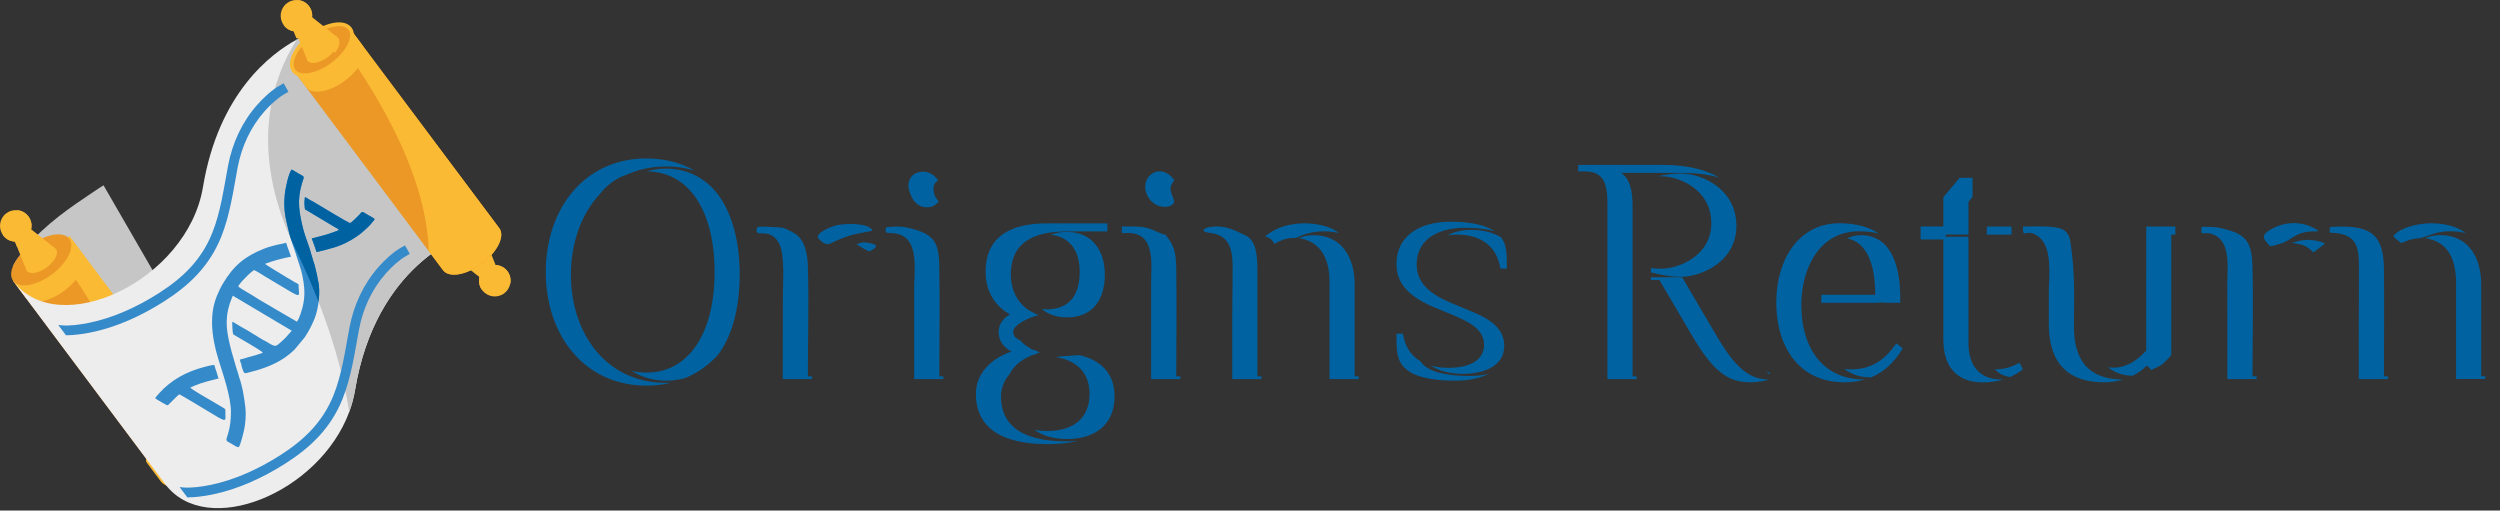
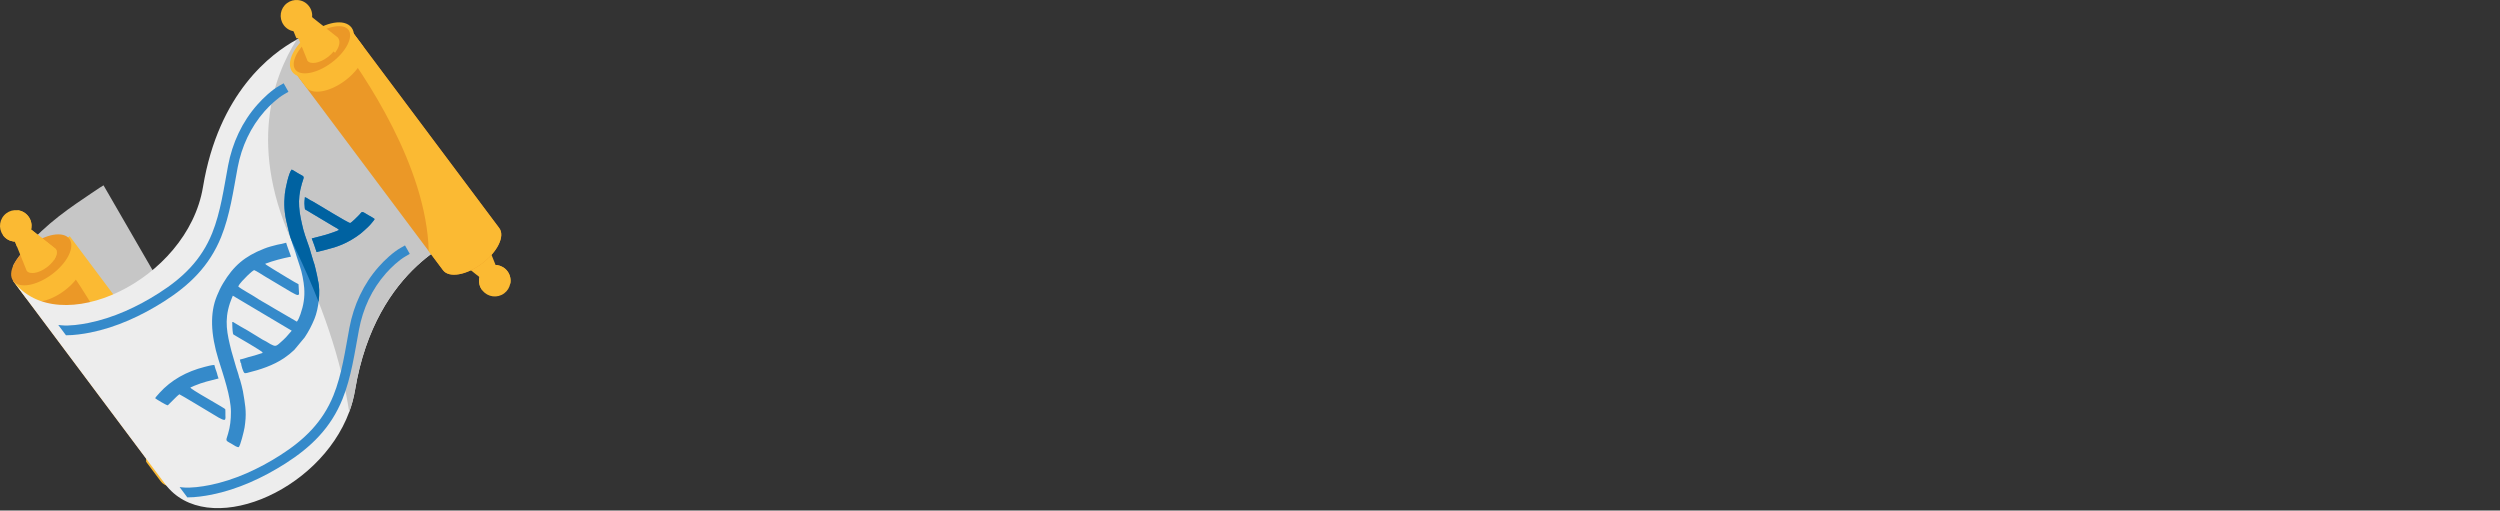
<svg xmlns="http://www.w3.org/2000/svg" width="142" height="29" viewBox="0 0 142 29" fill="none">
  <rect x="0" y="0" width="142" height="29" fill="#333333" stroke="none" />
-   <path fill-rule="evenodd" clip-rule="evenodd" d="M40.589 15.447C40.589 18.949 39.114 21.164 36.72 21.164C36.424 21.164 36.144 21.132 35.877 21.064C36.784 21.643 37.963 21.775 38.99 21.447C39.674 21.148 40.274 20.712 40.769 20.168C41.729 18.917 42.016 17.102 42.016 15.599C42.016 13.589 41.501 11.023 39.554 9.991C38.711 9.544 37.651 9.46 36.74 9.735C39.122 9.747 40.589 11.954 40.589 15.447ZM80.69 20.524C80.122 20.192 79.794 19.653 79.686 18.953H79.319C79.319 19.877 79.319 20.428 79.778 20.888C80.238 21.348 81.161 21.623 82.636 21.623C83.368 21.623 84.023 21.495 84.551 21.239C84.199 21.32 83.828 21.355 83.476 21.355C82.724 21.355 81.409 21.279 80.834 20.708C80.782 20.652 80.734 20.588 80.69 20.524ZM82.213 13.365C82.373 13.341 82.544 13.325 82.732 13.325C84.207 13.325 85.039 14.06 85.222 15.26H85.59C85.59 14.44 85.59 13.913 85.266 13.485C84.803 13.197 84.219 13.057 83.568 13.057C83.108 13.057 82.612 13.153 82.213 13.365ZM84.887 13.133C84.319 12.973 83.66 12.937 83.2 12.937C81.853 12.937 80.466 13.485 80.466 15.028C80.466 16.235 81.501 16.823 82.489 17.234L83.596 17.694C84.459 18.054 85.442 18.569 85.442 19.637C85.442 20.884 84.131 21.235 83.108 21.235C82.4 21.235 81.769 21.088 81.273 20.768C81.565 20.848 81.897 20.892 82.269 20.892C83.652 20.892 84.295 20.34 84.295 19.601C84.295 18.865 83.744 18.401 82.636 17.942L81.529 17.482C80.146 16.91 79.319 16.191 79.319 14.992C79.319 13.425 80.61 12.594 82.361 12.594C83.536 12.589 84.379 12.789 84.887 13.133ZM34.054 11.043C32.991 12.19 32.427 13.841 32.427 15.599C32.427 18.985 34.498 21.903 38.123 21.739C37.683 21.847 37.212 21.903 36.716 21.903C33.215 21.903 31 19.065 31 15.451C31 11.838 33.211 9 36.716 9C37.751 9 38.675 9.248 39.462 9.692C38.247 9.32 36.804 9.384 35.645 9.903C35.017 10.103 34.482 10.491 34.054 11.043ZM44.459 21.531H46.118V21.375H45.886C45.886 19.297 45.954 17.126 45.886 15.06C45.862 14.4 45.71 13.561 45.074 13.221C44.491 12.909 44.575 12.925 43.819 12.893C43.611 12.885 43.2 12.845 43.012 12.901C42.764 13.653 43.687 12.793 44.243 13.809C44.595 14.452 44.467 16.055 44.467 16.855C44.459 18.413 44.459 19.972 44.459 21.531ZM49.559 13.081C49.295 12.626 47.896 12.685 47.433 12.817C47.237 12.873 46.185 13.257 46.521 13.585C47.021 14.076 47.077 13.829 47.788 13.549C48.464 13.285 48.676 13.281 49.379 13.141L49.523 13.113L49.559 13.081ZM49.391 13.805C49.483 13.829 49.599 13.853 49.683 13.893C49.939 14.012 49.447 14.256 49.371 14.28C49.148 14.196 48.864 14.001 48.652 13.873C49 13.749 49.032 13.737 49.391 13.805ZM51.925 21.531H53.584V21.375H53.353C53.353 19.285 53.392 17.134 53.349 15.048C53.321 13.681 52.981 13.277 51.646 12.953C51.17 12.837 50.81 12.857 50.331 12.909C50.191 13.441 50.535 13.093 51.166 13.345C52.193 13.749 51.925 15.451 51.925 16.371C51.925 18.09 51.925 19.808 51.925 21.531ZM53.285 10.259C53.097 9.955 52.789 9.751 52.441 9.751C51.925 9.751 51.594 10.063 51.594 10.583C51.682 11.182 52.01 11.806 52.701 11.774C52.993 11.758 53.137 11.638 53.329 11.442C53.133 11.27 53.021 10.987 53.021 10.735C53.021 10.491 53.113 10.335 53.285 10.259ZM55.983 15.447C55.983 16.647 56.626 17.474 57.366 17.846C57.09 18.03 56.722 18.306 56.722 18.861C56.722 19.417 57.09 19.785 57.458 19.968C56.35 20.336 55.431 21.168 55.431 22.367C55.431 24.485 57.182 25.225 59.488 25.225C60.116 25.225 60.7 25.169 61.219 25.049C61.015 25.061 60.807 25.069 60.608 25.069C58.849 25.069 56.858 24.653 56.858 22.519C56.858 22.023 57.042 21.607 57.33 21.271C57.598 20.74 58.073 20.392 58.661 20.156L58.709 20.16C58.825 20.104 58.937 20.06 59.057 20.016C58.949 19.964 58.837 19.928 58.729 19.864C58.697 19.869 58.661 19.869 58.629 19.857C58.373 19.701 58.129 19.557 57.933 19.321C57.682 19.217 57.554 19.069 57.554 18.865C57.554 18.717 57.618 18.601 57.749 18.505C57.965 18.27 58.657 17.954 58.989 17.91L58.625 17.726C57.822 17.322 57.414 16.479 57.414 15.603C57.414 13.637 58.897 13.145 60.608 13.145H62.898V12.689H59.488C57.55 12.681 55.983 13.329 55.983 15.447ZM59.976 20.28C60.108 20.26 60.224 20.244 60.32 20.24L61.299 20.168C62.474 20.44 63.306 21.16 63.306 22.511C63.306 24.162 62.151 24.937 60.604 24.937C59.876 24.937 59.233 24.765 58.761 24.413C58.989 24.457 59.233 24.481 59.488 24.481C60.871 24.481 61.887 23.838 61.887 22.363C61.879 21.247 61.251 20.492 59.976 20.28ZM61.327 15.447C61.327 14.069 60.604 13.417 59.68 13.337C59.944 13.229 60.252 13.173 60.604 13.173C62.035 13.173 62.754 14.236 62.754 15.599C62.754 17.011 62.078 18.026 60.604 18.026C60.092 18.026 59.568 17.894 59.176 17.55C59.276 17.562 59.38 17.57 59.484 17.57C60.5 17.566 61.327 17.015 61.327 15.447ZM65.364 12.865C65.336 12.865 65.308 12.865 65.28 12.865H65.364ZM64.925 12.873C65.025 12.957 64.981 12.849 64.925 12.873ZM65.384 21.531H67.043V21.375H66.811C66.811 19.337 66.843 17.254 66.811 15.22C66.787 14.348 66.719 13.921 66.124 13.253C66.575 13.557 65.396 13.021 65.38 13.013C65.02 12.893 64.773 12.873 64.393 12.865C64.169 12.865 63.949 12.865 63.725 12.865C63.725 13.445 63.626 13.173 64.281 13.245C65.628 13.389 65.384 15.072 65.384 16.043C65.384 17.874 65.384 19.705 65.384 21.531ZM66.643 11.258C66.463 10.795 66.376 10.655 66.703 10.235C65.8 9 64.425 10.295 65.36 11.386C65.844 11.946 66.763 11.79 66.683 11.382L66.643 11.258ZM69.993 21.531H71.652V21.375H71.42V15.232C71.412 14.66 71.38 13.673 70.776 13.385C70.069 13.049 69.581 12.781 68.754 12.889C68.366 12.941 68.126 13.165 68.726 13.229C70.177 13.381 70.009 14.76 70.009 15.919C70.009 16.555 69.993 17.19 69.993 17.826C69.993 19.057 69.993 20.296 69.993 21.531ZM72.387 13.857C72.767 13.621 73.163 13.493 73.611 13.517C74.342 13.129 75.253 13.053 76.057 13.229C75.489 12.821 74.77 12.685 74.046 12.685C73.195 12.709 72.539 12.893 71.86 13.417C72.124 13.513 72.26 13.601 72.387 13.857ZM73.763 13.529C74.03 13.421 74.314 13.357 74.61 13.357C76.233 13.357 76.944 14.656 76.944 16.151V21.375H77.176V21.531H75.517V15.999C75.521 14.32 74.682 13.637 73.763 13.529ZM94.344 15.264C94.16 15.264 93.965 15.248 93.773 15.228V15.472C94.336 15.611 94.876 15.723 95.463 15.723C96.139 15.723 96.898 15.456 97.45 15.068C98.202 14.536 98.629 13.765 98.629 12.833C98.629 11.882 98.222 11.079 97.454 10.523C96.906 10.123 96.147 9.855 95.463 9.855C95.036 9.855 94.556 9.923 94.132 10.019C94.204 10.015 94.276 10.011 94.344 10.011C95.36 10.011 97.202 10.747 97.202 12.685C97.202 14.524 95.36 15.264 94.344 15.264ZM96.095 19.041C97.29 21.072 98.122 21.715 99.413 21.715C99.829 21.715 100.248 21.639 100.46 21.555C100.224 21.551 99.988 21.519 99.76 21.447C98.745 21.128 97.986 19.896 97.478 19.033L95.547 15.747H93.773V15.903H94.252L96.095 19.041ZM100.52 21.259C100.456 21.22 100.392 21.18 100.332 21.136C100.392 21.148 100.456 21.156 100.52 21.16V21.259ZM97.638 10.083C96.978 9.891 96.247 9.819 95.555 9.819H92.082C92.621 10.187 92.729 10.923 92.729 11.726V21.375H92.961V21.531H91.302V11.578C91.302 10.475 91.118 9.735 90.011 9.735H89.644V9.368H94.436C95.308 9.364 96.631 9.48 97.638 10.083ZM106.712 13.261C106.14 12.881 105.401 12.681 104.485 12.681C102.183 12.681 100.892 14.708 100.892 17.198C100.892 19.689 102.183 21.715 104.761 21.715C105.177 21.715 105.569 21.663 105.932 21.555C103.434 21.571 102.315 19.625 102.315 17.346C102.315 15.308 103.286 13.137 105.601 13.137C106.012 13.141 106.38 13.181 106.712 13.261ZM106.28 21.435C105.712 21.439 105.201 21.296 104.749 20.948C104.869 20.968 104.997 20.98 105.129 20.98C106.328 20.98 107.063 20.428 107.711 19.505L108.079 19.78C107.579 20.612 106.98 21.144 106.28 21.435ZM104.925 13.545C105.161 13.425 105.425 13.357 105.692 13.357C107.563 13.357 107.935 15.412 107.935 16.89V17.198H107.267C107.012 17.182 106.772 17.178 106.624 17.198H103.45C103.45 17.046 103.446 16.895 103.454 16.743H106.512C106.512 14.904 105.984 13.749 104.925 13.545ZM110.385 19.321C110.385 20.98 111.309 21.719 112.596 21.719C113.075 21.719 113.467 21.655 113.787 21.559H113.715C112.4 21.559 111.808 20.744 111.808 19.469V13.445H110.517V13.321H111.808V11.466L112.04 11.187V10.099H111.305L110.381 11.207V12.865H109.09V13.601H110.381V19.321H110.385ZM114.175 21.415C113.803 21.363 113.523 21.208 113.315 20.976C113.875 20.98 114.227 20.852 114.714 20.608L114.898 20.976C114.73 21.108 114.498 21.271 114.175 21.415ZM114.255 13.325H112.851V12.869H114.255V13.325ZM123.564 12.865C123.012 12.865 122.461 12.865 121.909 12.869C121.897 15.216 121.905 17.562 121.905 19.909C121.338 20.544 120.618 20.988 119.743 20.864C120.094 21.156 120.554 21.335 121.134 21.343C121.454 21.184 121.713 20.988 121.905 20.796H121.997L122.193 21.02C122.345 20.928 122.517 20.864 122.545 20.848C122.613 20.804 122.677 20.776 122.733 20.756C122.949 20.588 123.136 20.392 123.328 20.18V13.329H123.56V12.865H123.564ZM116.373 18.398C116.373 21.072 117.94 21.715 119.507 21.715C119.907 21.715 120.266 21.655 120.59 21.559C118.659 21.547 117.8 20.504 117.8 18.549C117.808 16.795 117.868 15.479 117.592 13.709C117.476 12.961 116.949 12.909 116.245 12.869C115.813 12.845 115.342 12.865 114.902 12.869C114.894 13.689 115.098 12.853 115.841 13.485C116.573 14.104 116.385 15.627 116.373 16.503C116.373 17.134 116.373 17.766 116.373 18.398ZM126.514 21.531H128.173V21.375H127.941C127.941 19.313 127.997 17.138 127.937 15.092C127.897 13.617 127.493 13.257 126.098 12.949C125.759 12.873 125.399 12.885 125.051 12.881C124.983 13.593 125.163 12.989 125.882 13.405C126.686 13.873 126.518 15.256 126.51 16.051C126.514 17.874 126.514 19.705 126.514 21.531ZM128.784 13.161C128.409 13.457 128.633 13.617 128.9 13.941C128.988 14.049 129.328 13.889 129.512 13.841C130.148 13.677 130.371 13.157 131.367 13.145C131.746 13.161 131.774 13.113 131.331 12.905C130.507 12.514 129.524 12.633 128.784 13.161ZM131.399 14.34C130.991 13.921 130.747 13.877 130.188 13.793C130.915 13.569 131.347 13.557 132.066 13.821C131.846 14.008 131.631 14.168 131.399 14.34ZM133.981 21.531H135.64V21.375H135.408C135.408 19.333 135.432 17.262 135.408 15.224C135.384 13.121 134.425 12.797 132.506 12.881C132.338 12.889 132.31 12.881 132.326 13.145C132.334 13.253 132.382 13.213 132.554 13.225C133.977 13.333 133.993 14.156 133.989 15.396C133.973 17.442 133.981 19.489 133.981 21.531ZM140.045 13.225C139.477 12.817 138.758 12.681 138.034 12.681C137.363 12.701 136.431 12.877 135.948 13.385C136.011 13.553 136.259 13.685 136.395 13.809C136.867 13.617 136.935 13.569 137.455 13.525C137.662 13.505 138.138 13.277 138.482 13.209C139.025 13.101 139.501 13.121 140.045 13.225ZM139.509 15.999C139.473 14.756 139.097 13.733 137.75 13.525C138.062 13.405 138.266 13.361 138.598 13.353C140.221 13.353 140.932 14.652 140.932 16.147V21.372H141.164V21.527H139.505V15.999H139.509Z" fill="#0062A1" />
  <path fill-rule="evenodd" clip-rule="evenodd" d="M1.17 15.971L0.751 15.079C1.589 13.644 3.01 12.473 4.354 11.547C4.407 11.511 5.858 10.517 5.88 10.526L9.535 16.849C9.535 16.849 3.259 18.399 3.243 18.304C3.231 18.206 1.17 15.971 1.17 15.971Z" fill="#C6C6C6" />
  <path fill-rule="evenodd" clip-rule="evenodd" d="M3.938 13.565L12.415 24.891C12.756 25.343 12.313 26.245 11.432 26.905C10.549 27.564 9.562 27.735 9.221 27.281L0.744 15.955L3.938 13.565Z" fill="#EB9827" />
  <path fill-rule="evenodd" clip-rule="evenodd" d="M3.938 13.565L4.635 14.498C4.975 14.95 4.535 15.855 3.654 16.512C2.771 17.171 1.781 17.34 1.443 16.888L0.746 15.955L3.938 13.565Z" fill="#FBBA33" />
  <path fill-rule="evenodd" clip-rule="evenodd" d="M3.938 13.565L12.415 24.891C12.755 25.343 12.313 26.245 11.432 26.905C10.549 27.564 9.562 27.735 9.221 27.281L8.41 26.195C8.284 21.4 4.804 16.252 3.195 14.122L3.938 13.565Z" fill="#FBBA33" stroke="#FBBA33" stroke-width="0.216" stroke-miterlimit="22.926" />
  <path fill-rule="evenodd" clip-rule="evenodd" d="M3.938 13.565C4.276 14.017 3.838 14.919 2.955 15.579C2.075 16.238 1.085 16.407 0.747 15.952C0.409 15.5 0.847 14.598 1.73 13.939C2.608 13.282 3.598 13.113 3.938 13.565Z" fill="#EB9827" />
  <path fill-rule="evenodd" clip-rule="evenodd" d="M3.166 14.141C3.276 14.289 3.226 14.529 3.064 14.772C2.964 14.915 2.828 15.057 2.659 15.184C2.202 15.526 1.688 15.612 1.515 15.379L1.462 15.245L0.963 14.003L0.627 13.17L1.3 12.666L3.054 14.051L3.166 14.141Z" fill="#FBBA33" />
  <path fill-rule="evenodd" clip-rule="evenodd" d="M3.166 14.141C3.276 14.289 3.226 14.529 3.064 14.772L1.831 13.727C1.441 14.043 1.12 14.039 0.963 14.005L0.627 13.172L1.3 12.668L3.054 14.053L3.166 14.141Z" fill="#FBBA33" />
  <path fill-rule="evenodd" clip-rule="evenodd" d="M1.613 12.292C1.91 12.689 1.827 13.249 1.432 13.546C1.034 13.844 0.473 13.765 0.177 13.368C0.173 13.361 0.166 13.351 0.163 13.344C-0.115 12.949 -0.03 12.406 0.361 12.113C0.546 11.975 0.768 11.918 0.98 11.94C1.22 11.959 1.453 12.08 1.613 12.292Z" fill="#FBBA33" />
  <path fill-rule="evenodd" clip-rule="evenodd" d="M1.613 12.292C1.911 12.689 1.828 13.249 1.433 13.546C1.035 13.844 0.473 13.765 0.178 13.368C0.174 13.361 0.166 13.351 0.164 13.344C0.497 13.482 0.845 13.322 1.111 12.946C1.383 12.561 1.159 12.161 0.98 11.942C1.221 11.959 1.454 12.08 1.613 12.292Z" fill="#FBBA33" />
  <path fill-rule="evenodd" clip-rule="evenodd" d="M17.663 1.877L26.3 13.415C26.3 13.415 21.354 15.003 20.167 22.157C20.095 22.585 19.983 22.999 19.836 23.399C18.137 27.995 11.73 30.632 9.381 27.495L0.744 15.957C3.298 19.37 10.645 15.955 11.53 10.619C12.418 5.271 15.404 3.034 16.859 2.246C17.349 1.977 17.663 1.877 17.663 1.877Z" fill="#EDEDED" />
  <path fill-rule="evenodd" clip-rule="evenodd" d="M17.662 1.877L26.299 13.415C26.299 13.415 21.353 15.003 20.166 22.157C20.094 22.585 19.982 22.999 19.835 23.399C19.492 21.157 18.664 18.039 16.786 14.153C13.987 8.365 15.558 4.279 16.86 2.246C17.348 1.977 17.662 1.877 17.662 1.877Z" fill="#C6C6C6" />
  <path fill-rule="evenodd" clip-rule="evenodd" d="M28.823 15.407C28.525 15.01 27.963 14.931 27.568 15.226C27.171 15.524 27.09 16.083 27.387 16.481C27.392 16.488 27.399 16.497 27.406 16.502C27.706 16.88 28.254 16.952 28.642 16.659C28.827 16.521 28.941 16.323 28.982 16.114C29.029 15.876 28.98 15.619 28.823 15.407Z" fill="#FBBA33" />
  <path fill-rule="evenodd" clip-rule="evenodd" d="M28.823 15.407C28.525 15.01 27.963 14.931 27.568 15.226C27.171 15.524 27.09 16.083 27.387 16.481C27.392 16.488 27.399 16.497 27.406 16.502C27.368 16.145 27.618 15.855 28.056 15.707C28.504 15.557 28.825 15.883 28.984 16.114C29.029 15.876 28.98 15.619 28.823 15.407Z" fill="#FBBA33" />
  <path fill-rule="evenodd" clip-rule="evenodd" d="M27.485 13.394C27.375 13.246 27.13 13.227 26.85 13.315C26.685 13.37 26.509 13.46 26.34 13.587C25.883 13.929 25.657 14.398 25.831 14.631L25.943 14.719L26.992 15.548L27.697 16.105C27.975 15.978 28.206 15.814 28.37 15.6L27.537 13.527L27.485 13.394Z" fill="#FBBA33" />
  <path fill-rule="evenodd" clip-rule="evenodd" d="M19.88 1.632L28.358 12.958C28.698 13.411 28.255 14.312 27.375 14.972C26.492 15.631 25.504 15.802 25.164 15.348L16.686 4.022L19.88 1.632Z" fill="#EB9827" />
  <path fill-rule="evenodd" clip-rule="evenodd" d="M19.881 1.632L20.578 2.565C20.919 3.017 20.478 3.922 19.598 4.579C18.715 5.238 17.725 5.407 17.387 4.955L16.689 4.022L19.881 1.632Z" fill="#FBBA33" />
  <path fill-rule="evenodd" clip-rule="evenodd" d="M19.88 1.632L28.358 12.958C28.698 13.411 28.255 14.312 27.375 14.972C26.492 15.631 25.504 15.802 25.164 15.348L24.352 14.262C24.226 9.467 20.747 4.319 19.138 2.189L19.88 1.632Z" fill="#FBBA33" />
  <path fill-rule="evenodd" clip-rule="evenodd" d="M19.881 1.632C20.219 2.084 19.781 2.986 18.898 3.646C18.017 4.305 17.027 4.474 16.689 4.019C16.351 3.567 16.789 2.665 17.672 2.006C18.553 1.347 19.543 1.18 19.881 1.632Z" fill="#EB9827" stroke="#FBBA33" stroke-width="0.216" stroke-miterlimit="22.926" />
  <path fill-rule="evenodd" clip-rule="evenodd" d="M19.113 2.208C19.222 2.356 19.172 2.596 19.01 2.839C18.91 2.982 18.775 3.124 18.606 3.251C18.149 3.593 17.635 3.679 17.461 3.446L17.409 3.312L16.909 2.07L16.573 1.237L17.247 0.733L19.001 2.118L19.113 2.208Z" fill="#FBBA33" />
  <path fill-rule="evenodd" clip-rule="evenodd" d="M19.113 2.208C19.222 2.356 19.172 2.596 19.01 2.839L17.777 1.794C17.387 2.111 17.066 2.106 16.909 2.072L16.573 1.24L17.247 0.735L19.001 2.12L19.113 2.208Z" fill="#FBBA33" stroke="#FBBA33" stroke-width="0.216" stroke-miterlimit="22.926" />
  <path fill-rule="evenodd" clip-rule="evenodd" d="M17.555 0.357C17.852 0.754 17.769 1.313 17.374 1.611C16.977 1.908 16.417 1.83 16.12 1.432C16.115 1.425 16.108 1.416 16.106 1.409C15.827 1.013 15.913 0.471 16.303 0.178C16.489 0.04 16.71 -0.017 16.922 0.004C17.165 0.023 17.398 0.145 17.555 0.357Z" fill="#FBBA33" />
-   <path fill-rule="evenodd" clip-rule="evenodd" d="M17.556 0.357C17.853 0.754 17.77 1.313 17.375 1.611C16.977 1.908 16.418 1.83 16.121 1.432C16.116 1.425 16.109 1.416 16.106 1.409C16.44 1.547 16.787 1.387 17.054 1.011C17.325 0.626 17.101 0.226 16.923 0.007C17.166 0.023 17.399 0.145 17.556 0.357Z" fill="#FBBA33" />
  <path fill-rule="evenodd" clip-rule="evenodd" d="M16.142 5.354C15.764 5.569 15.319 5.992 15.035 6.311C14.231 7.22 13.722 8.327 13.498 9.517C13.253 10.826 13.062 12.223 12.56 13.463C11.901 15.093 10.78 16.19 9.314 17.123C8.043 17.932 6.611 18.594 5.128 18.889C4.73 18.968 4.202 19.046 3.747 19.044L3.31 18.458L3.49 18.477C3.938 18.525 4.588 18.432 5.021 18.344C6.437 18.061 7.808 17.425 9.019 16.652C10.385 15.781 11.435 14.769 12.049 13.249C12.532 12.054 12.717 10.674 12.955 9.407C13.198 8.12 13.75 6.92 14.624 5.938C14.95 5.569 15.435 5.112 15.871 4.867L16.111 4.731L16.383 5.212L16.142 5.354Z" fill="#358ACA" />
  <path fill-rule="evenodd" clip-rule="evenodd" d="M23.035 14.56C22.656 14.774 22.211 15.198 21.928 15.517C21.121 16.426 20.614 17.532 20.391 18.723C20.145 20.031 19.955 21.428 19.453 22.668C18.794 24.299 17.673 25.396 16.207 26.329C14.936 27.138 13.503 27.799 12.02 28.097C11.623 28.175 11.097 28.254 10.64 28.252L10.202 27.666L10.383 27.685C10.831 27.733 11.48 27.64 11.913 27.552C13.329 27.269 14.7 26.633 15.912 25.86C17.278 24.989 18.327 23.977 18.941 22.457C19.424 21.262 19.61 19.881 19.848 18.615C20.091 17.328 20.643 16.128 21.516 15.146C21.842 14.777 22.328 14.32 22.763 14.075L23.004 13.939L23.275 14.42L23.035 14.56Z" fill="#358ACA" />
  <path fill-rule="evenodd" clip-rule="evenodd" d="M13.691 20.622C13.691 20.71 13.809 21.174 13.905 21.195C13.931 21.2 13.998 21.19 14.036 21.181C14.79 20.995 15.518 20.757 16.139 20.338C16.344 20.2 16.539 20.043 16.715 19.874L17.301 19.17C17.527 18.837 17.71 18.482 17.863 18.108C18.096 17.54 18.224 16.526 18.06 15.912C18.034 15.812 18.036 15.75 18.01 15.648C17.946 15.402 17.889 15.05 17.798 14.834L17.643 14.315C17.591 14.098 17.506 13.889 17.439 13.691C17.372 13.491 17.284 13.261 17.232 13.053C16.989 12.073 16.863 11.392 17.144 10.44C17.165 10.371 17.182 10.314 17.206 10.245C17.298 9.974 17.253 10.036 16.91 9.831C16.823 9.779 16.646 9.66 16.565 9.631C16.392 9.824 16.206 10.738 16.177 11.016C16.12 11.588 16.144 12.094 16.299 12.706C16.366 12.97 16.418 13.239 16.499 13.498C16.518 13.563 16.53 13.565 16.551 13.639C16.565 13.691 16.575 13.748 16.592 13.798C16.663 14.032 16.777 14.291 16.839 14.534L17.029 15.117C17.148 15.433 17.253 16 17.279 16.352C17.32 16.88 17.239 17.354 17.068 17.842C17.025 17.966 16.942 18.182 16.863 18.27L15.609 17.54C15.466 17.454 15.335 17.378 15.192 17.292C14.985 17.168 14.766 17.056 14.569 16.921C14.307 16.742 13.707 16.428 13.533 16.273C13.593 16.107 13.902 15.809 14.047 15.662C14.09 15.619 14.126 15.591 14.166 15.55C14.219 15.498 14.364 15.376 14.433 15.341C14.562 15.386 14.918 15.624 15.059 15.707L16.306 16.45C16.461 16.543 16.618 16.64 16.773 16.714C16.794 16.723 16.844 16.745 16.863 16.75C16.934 16.769 16.972 16.754 16.987 16.688L16.956 16.143C16.837 16.1 15.732 15.419 15.525 15.295L15.178 15.076C15.135 15.048 15.09 15.024 15.066 14.979C15.18 14.95 15.28 14.9 15.404 14.862L15.775 14.753C15.901 14.722 16.025 14.691 16.151 14.658C16.292 14.622 16.385 14.615 16.53 14.577C16.463 14.382 16.287 13.925 16.254 13.787C16.168 13.808 16.08 13.829 15.994 13.853C15.894 13.879 15.849 13.872 15.747 13.901C15.48 13.97 15.249 14.024 14.995 14.127C13.895 14.56 13.262 15.103 12.669 16.095C12.531 16.326 12.434 16.535 12.329 16.788C12.11 17.306 12.034 17.849 12.046 18.42C12.06 19.022 12.189 19.712 12.401 20.396C12.677 21.283 13.117 22.538 13.117 23.394C13.117 23.837 13.076 24.23 12.955 24.632C12.936 24.696 12.922 24.753 12.898 24.817C12.81 25.07 12.869 25.039 13.2 25.236C13.284 25.286 13.455 25.412 13.56 25.396C13.645 25.346 13.862 24.477 13.893 24.272C13.907 24.184 13.914 24.115 13.926 24.023C14.007 23.349 13.914 22.911 13.798 22.219C13.764 22.026 13.691 21.778 13.638 21.583C13.619 21.509 13.607 21.507 13.586 21.443C13.555 21.34 13.54 21.229 13.5 21.133C13.464 21.048 13.441 20.931 13.41 20.855L13.146 19.943C12.889 18.927 12.736 18.218 13.055 17.233C13.105 17.076 13.169 16.942 13.224 16.795L16.57 18.784C16.249 19.151 16.266 19.16 15.849 19.524C15.654 19.694 15.597 19.66 15.368 19.548C15.259 19.494 15.154 19.408 15.042 19.358C14.992 19.334 14.978 19.329 14.93 19.301C14.64 19.125 14.369 18.953 14.078 18.78C13.928 18.689 13.79 18.62 13.638 18.53L13.312 18.334C13.264 18.306 13.253 18.282 13.191 18.292C13.193 18.473 13.198 18.739 13.231 18.93C13.243 18.998 13.253 18.996 13.295 19.022C13.491 19.139 14.909 19.951 14.914 20.02C14.916 20.067 14.876 20.055 14.814 20.079C14.588 20.16 14.354 20.224 14.124 20.281C14.019 20.308 13.957 20.338 13.84 20.369L13.624 20.424L13.662 20.584C13.676 20.629 13.657 20.605 13.691 20.622ZM19.257 13.061C19.181 12.975 19.057 12.923 18.957 12.863L17.422 11.947C17.337 11.897 17.322 11.916 17.31 11.814C17.265 11.399 17.317 11.366 17.315 11.202C17.387 11.202 17.541 11.328 17.648 11.383C17.686 11.402 17.696 11.402 17.734 11.423C17.979 11.556 19.807 12.689 19.895 12.668C19.952 12.654 20.328 12.29 20.407 12.201C20.597 11.99 20.514 11.978 20.93 12.225C21.021 12.278 21.213 12.38 21.28 12.44C21.256 12.506 21.123 12.649 21.068 12.718C20.959 12.851 20.806 12.985 20.68 13.099C20.547 13.218 20.409 13.337 20.257 13.434C20.142 13.506 20.05 13.572 19.928 13.641C19.252 14.029 18.741 14.127 17.982 14.317L17.915 14.12C17.898 14.063 17.872 13.994 17.848 13.922L17.708 13.544C17.891 13.496 18.562 13.33 18.71 13.27C18.781 13.242 18.914 13.196 18.995 13.17C19.088 13.144 19.176 13.101 19.257 13.061ZM8.816 22.623C8.835 22.566 8.885 22.516 8.928 22.468C8.973 22.416 9.004 22.376 9.054 22.323C9.726 21.581 10.594 21.1 11.634 20.836C11.796 20.795 12.024 20.733 12.175 20.729C12.203 20.838 12.255 21.019 12.298 21.119C12.324 21.181 12.336 21.248 12.353 21.314C12.374 21.402 12.396 21.426 12.415 21.497C11.898 21.628 11.53 21.707 11.037 21.912C10.977 21.935 10.877 21.992 10.811 22.009C10.832 22.047 10.887 22.085 10.923 22.107C10.977 22.14 10.992 22.152 11.044 22.19C11.246 22.335 12.784 23.199 12.793 23.24C12.812 23.313 12.798 23.487 12.803 23.563C12.807 23.675 12.831 23.827 12.748 23.849C12.643 23.875 12.17 23.573 12.086 23.52C11.929 23.428 10.266 22.421 10.187 22.395C10.147 22.416 10.054 22.511 10.011 22.547L9.533 23.021C9.471 23.04 8.852 22.657 8.816 22.623Z" fill="#358ACA" />
  <path fill-rule="evenodd" clip-rule="evenodd" d="M18.096 17.145C18.151 16.707 18.148 16.25 18.06 15.912C18.034 15.812 18.037 15.75 18.01 15.648C17.946 15.402 17.889 15.05 17.799 14.834L17.644 14.315C17.591 14.098 17.506 13.889 17.439 13.691C17.372 13.491 17.284 13.261 17.232 13.053C16.989 12.073 16.863 11.392 17.144 10.44C17.165 10.371 17.182 10.314 17.206 10.245C17.299 9.974 17.253 10.036 16.911 9.831C16.823 9.779 16.647 9.66 16.566 9.631C16.392 9.824 16.206 10.738 16.178 11.016C16.121 11.588 16.144 12.094 16.299 12.706C16.366 12.97 16.418 13.239 16.499 13.498C16.518 13.563 16.53 13.565 16.551 13.639L16.554 13.649C16.628 13.815 16.706 13.984 16.789 14.155C17.296 15.207 17.73 16.204 18.096 17.145ZM19.257 13.061C19.181 12.975 19.058 12.923 18.957 12.863L17.422 11.947C17.337 11.897 17.323 11.916 17.311 11.814C17.265 11.399 17.318 11.366 17.315 11.202C17.387 11.202 17.541 11.328 17.648 11.383C17.687 11.402 17.696 11.402 17.734 11.423C17.979 11.556 19.807 12.689 19.895 12.668C19.952 12.654 20.328 12.29 20.407 12.201C20.597 11.99 20.514 11.978 20.93 12.225C21.021 12.278 21.214 12.38 21.28 12.44C21.256 12.506 21.123 12.649 21.069 12.718C20.959 12.851 20.807 12.985 20.681 13.099C20.547 13.218 20.409 13.337 20.257 13.434C20.143 13.506 20.05 13.572 19.928 13.641C19.253 14.029 18.741 14.127 17.982 14.317L17.915 14.12C17.898 14.063 17.872 13.994 17.849 13.922L17.708 13.544C17.891 13.496 18.562 13.33 18.71 13.27C18.781 13.242 18.915 13.196 18.996 13.17C19.088 13.144 19.177 13.101 19.257 13.061Z" fill="#0062A1" />
</svg>